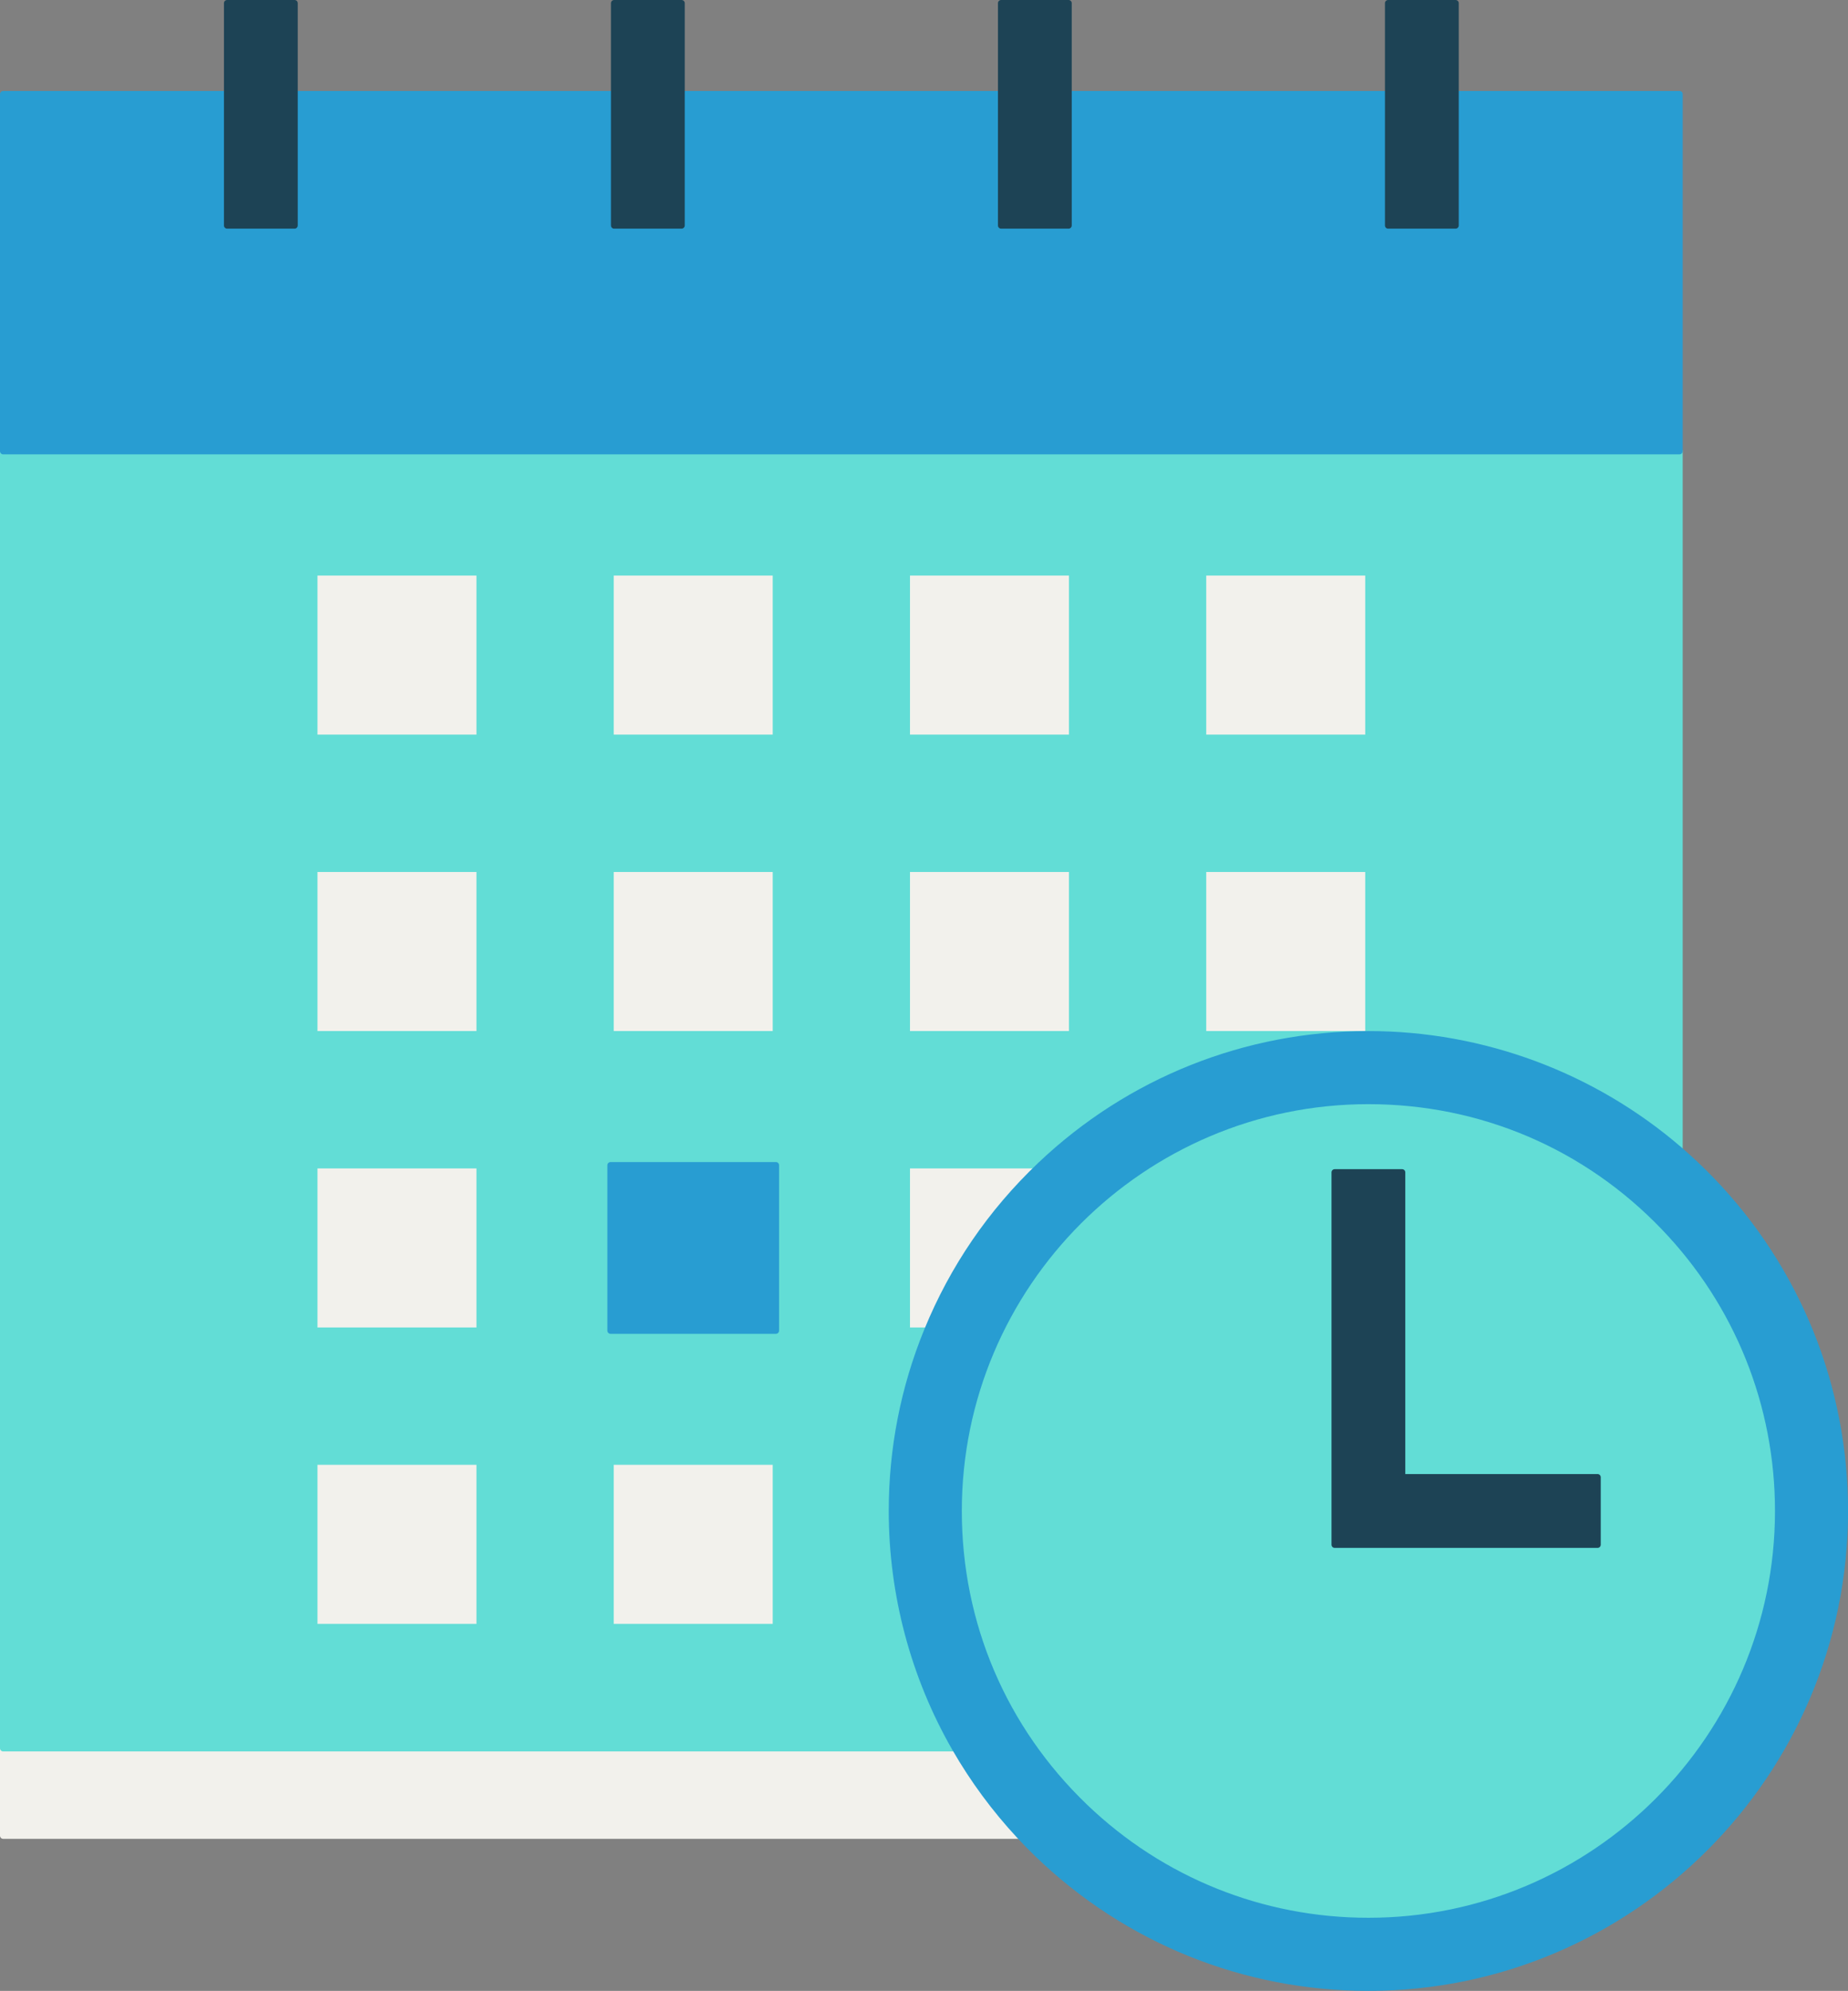
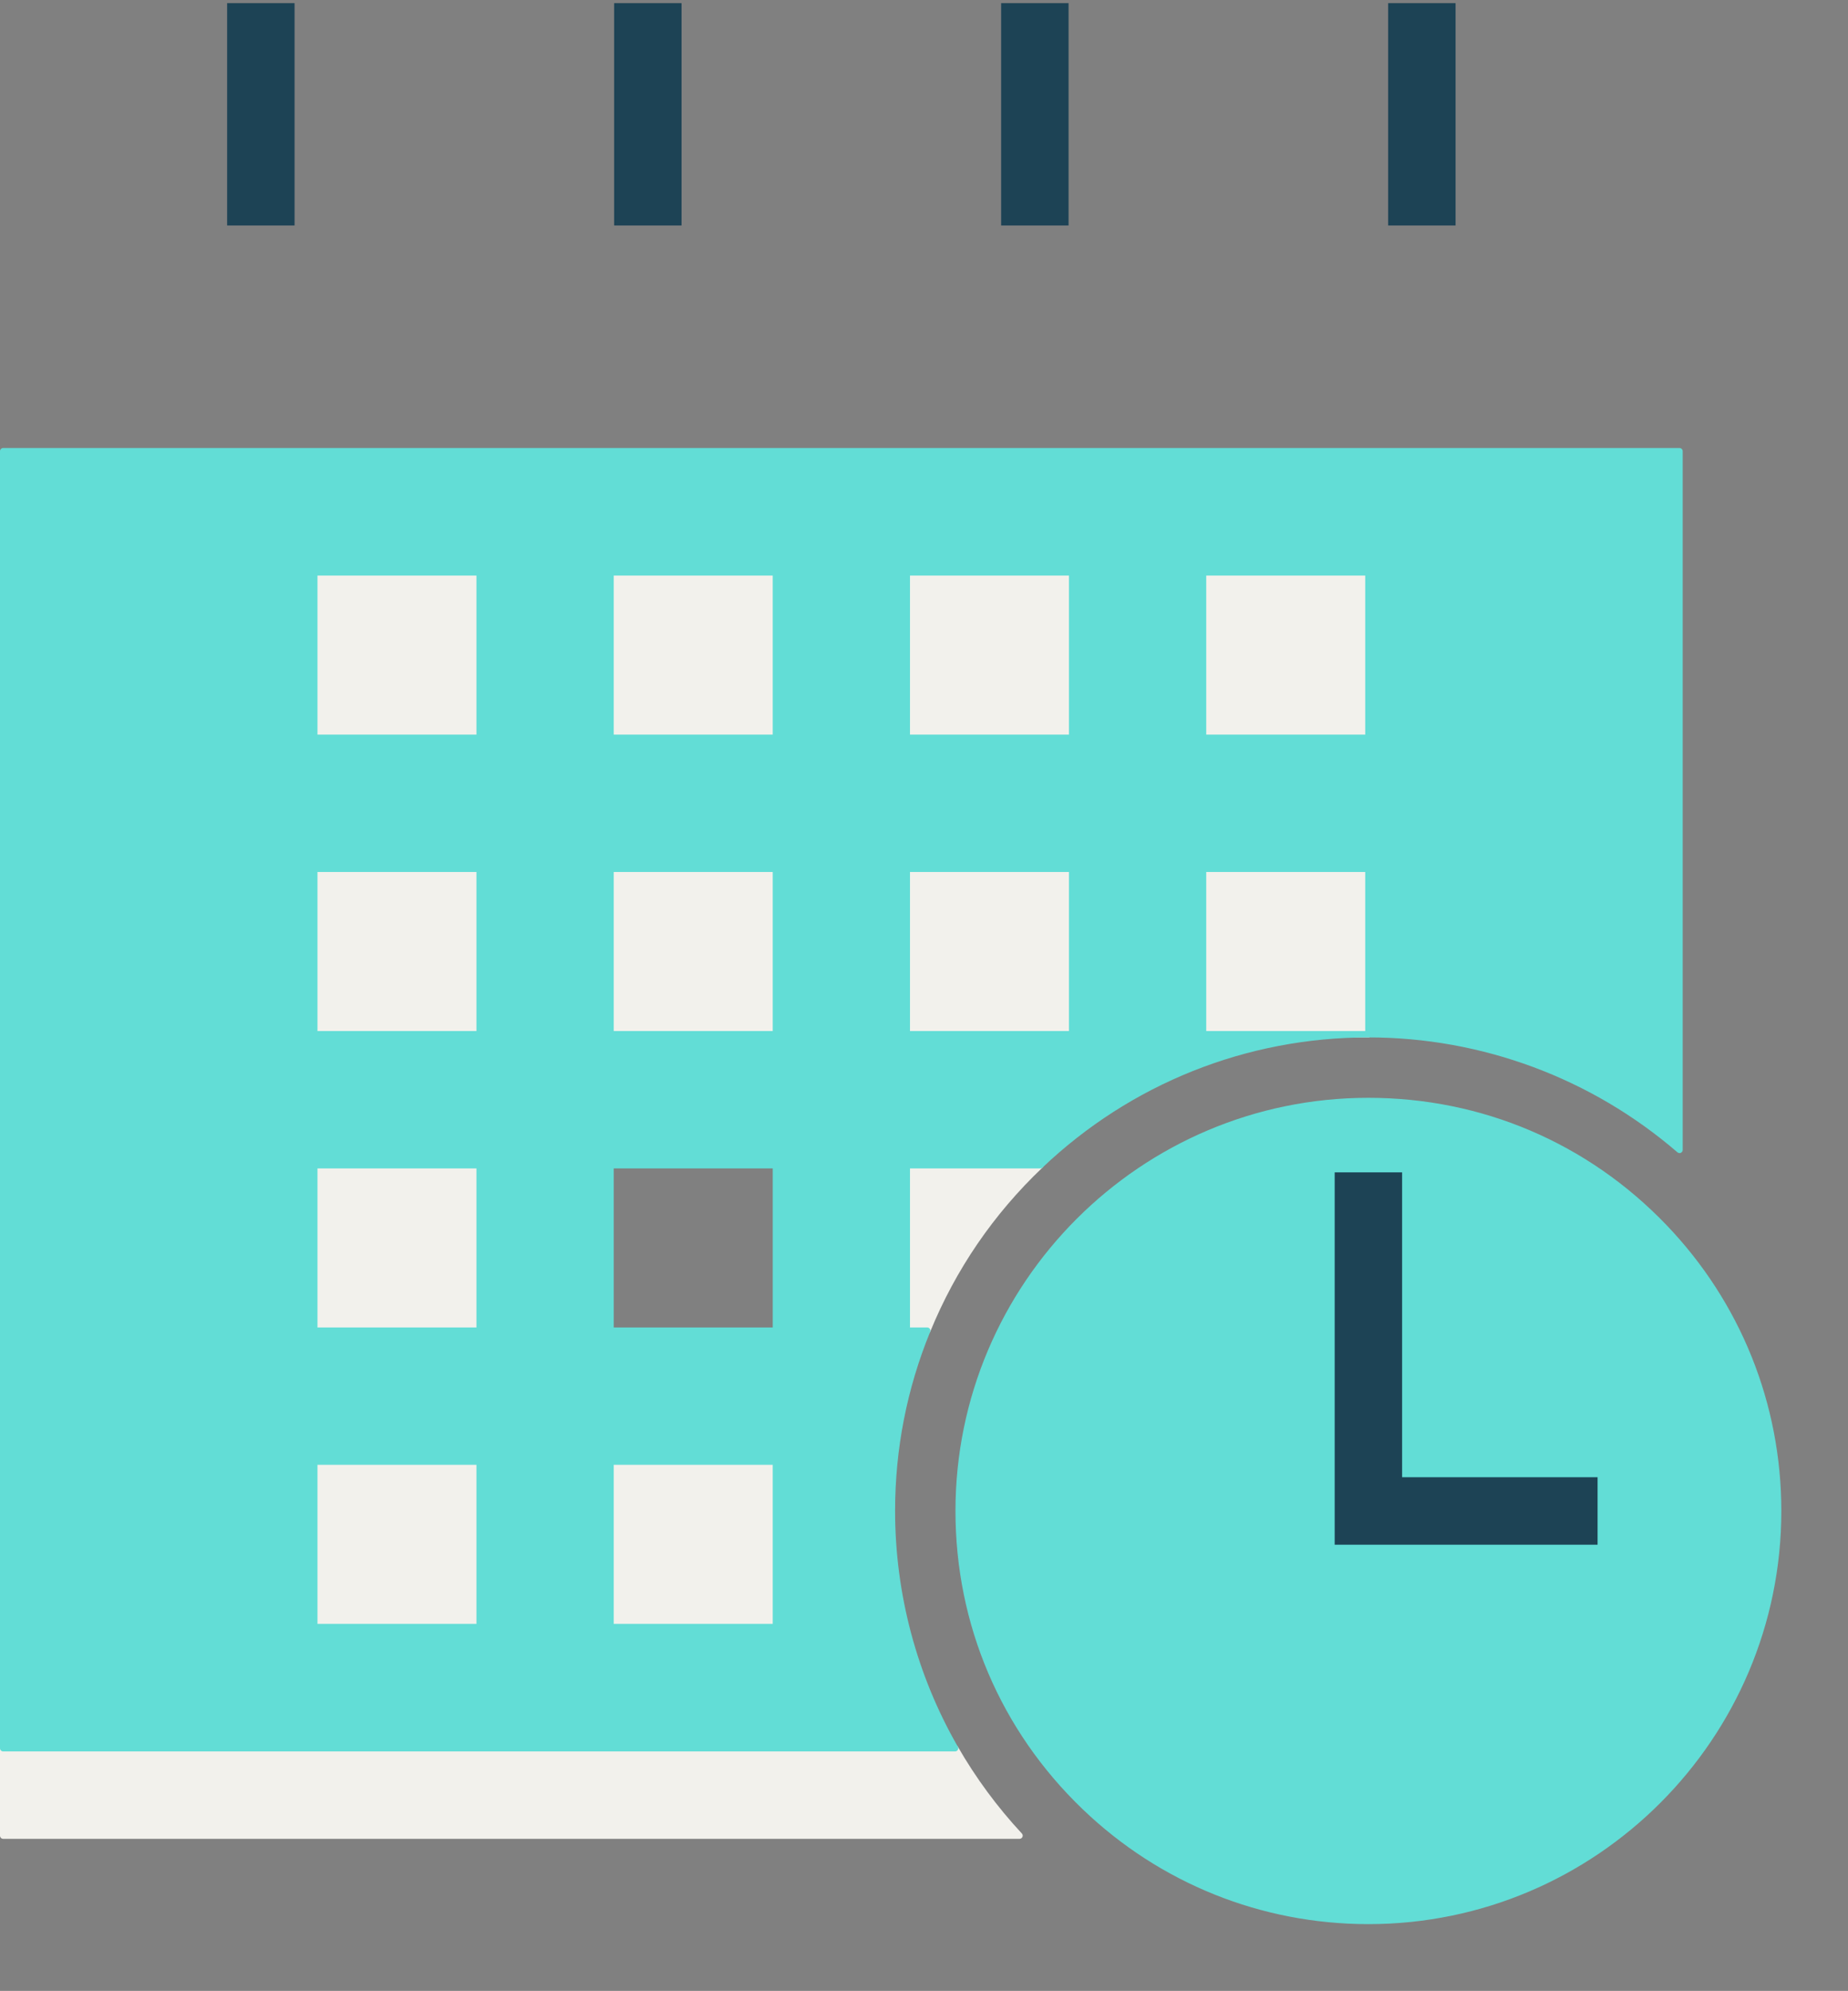
<svg xmlns="http://www.w3.org/2000/svg" fill="#1d4355" height="1500" preserveAspectRatio="xMidYMid meet" version="1" viewBox="0.0 0.0 1393.1 1500.0" width="1393.1" zoomAndPan="magnify">
  <rect x="0.0" y="0.0" width="1393.1" height="1500.0" fill="#808080" stroke="none" />
  <g id="change1_1">
    <path d="M2.392,1385.448c-1.321,0-2.392-1.07-2.392-2.392v-65.854c0-1.321,1.07-2.392,2.392-2.392 h717.593c0.856,0,1.647,0.457,2.074,1.199c13.53,23.529,29.77,45.538,48.27,65.417 c0.65,0.696,0.822,1.711,0.442,2.584s-1.241,1.437-2.193,1.437H2.392z M460.264,1228.274 c-1.321,0-2.392-1.07-2.392-2.392v-124.629c0-1.321,1.07-2.392,2.392-2.392h124.639 c1.321,0,2.392,1.07,2.392,2.392v124.629c0,1.321-1.07,2.392-2.392,2.392H460.264z M236.932,1228.274 c-1.321,0-2.392-1.07-2.392-2.392v-124.629c0-1.321,1.07-2.392,2.392-2.392h124.639 c1.321,0,2.392,1.07,2.392,2.392v124.629c0,1.321-1.07,2.392-2.392,2.392H236.932z M683.596,1004.952 c-1.321,0-2.392-1.07-2.392-2.392V877.921c0-1.321,1.07-2.392,2.392-2.392h100.667 c0.978,0,1.859,0.596,2.222,1.505c0.362,0.908,0.134,1.946-0.575,2.621 c-36.982,35.119-65.484,76.774-84.718,123.809c-0.368,0.899-1.244,1.486-2.215,1.486H683.596z M236.932,1004.952 c-1.321,0-2.392-1.07-2.392-2.392V877.921c0-1.321,1.07-2.392,2.392-2.392h124.639 c1.321,0,2.392,1.07,2.392,2.392v124.639c0,1.321-1.07,2.392-2.392,2.392H236.932z M906.917,781.62 c-1.321,0-2.392-1.07-2.392-2.392V654.589c0-1.321,1.07-2.392,2.392-2.392h124.639 c1.321,0,2.392,1.07,2.392,2.392v124.639c0,1.321-1.07,2.392-2.392,2.392H906.917z M683.596,781.62 c-1.321,0-2.392-1.07-2.392-2.392V654.589c0-1.321,1.07-2.392,2.392-2.392h124.629 c1.321,0,2.392,1.07,2.392,2.392v124.639c0,1.321-1.07,2.392-2.392,2.392H683.596z M460.264,781.62 c-1.321,0-2.392-1.07-2.392-2.392V654.589c0-1.321,1.07-2.392,2.392-2.392h124.639 c1.321,0,2.392,1.07,2.392,2.392v124.639c0,1.321-1.07,2.392-2.392,2.392H460.264z M236.932,781.62 c-1.321,0-2.392-1.07-2.392-2.392V654.589c0-1.321,1.07-2.392,2.392-2.392h124.639 c1.321,0,2.392,1.07,2.392,2.392v124.639c0,1.321-1.07,2.392-2.392,2.392H236.932z M906.917,558.288 c-1.321,0-2.392-1.07-2.392-2.392V431.257c0-1.321,1.07-2.392,2.392-2.392h124.639 c1.321,0,2.392,1.07,2.392,2.392v124.639c0,1.321-1.07,2.392-2.392,2.392H906.917z M683.596,558.288 c-1.321,0-2.392-1.07-2.392-2.392V431.257c0-1.321,1.07-2.392,2.392-2.392h124.629 c1.321,0,2.392,1.07,2.392,2.392v124.639c0,1.321-1.07,2.392-2.392,2.392H683.596z M460.264,558.288 c-1.321,0-2.392-1.07-2.392-2.392V431.257c0-1.321,1.07-2.392,2.392-2.392h124.639 c1.321,0,2.392,1.07,2.392,2.392v124.639c0,1.321-1.07,2.392-2.392,2.392H460.264z M236.932,558.288 c-1.321,0-2.392-1.07-2.392-2.392V431.257c0-1.321,1.07-2.392,2.392-2.392h124.639 c1.321,0,2.392,1.07,2.392,2.392v124.639c0,1.321-1.07,2.392-2.392,2.392H236.932z" fill="#f2f1ec" />
  </g>
  <g id="change1_2">
-     <path d="M719.984,1317.203c13.686,23.801,30.012,45.889,48.593,65.854H2.392v-65.854H719.984z M460.264,555.896h124.639V431.258H460.264V555.896z M683.596,555.896h124.629V431.258H683.596V555.896z M236.932,555.896h124.639V431.258H236.932V555.896z M460.264,1225.882h124.639v-124.629H460.264V1225.882z M906.917,654.59v124.639h124.639V654.59H906.917z M683.596,1002.56h15.382 c19.415-47.477,48.681-89.878,85.286-124.639H683.596V1002.56z M906.917,555.896h124.639V431.258H906.917V555.896z M236.932,1002.56h124.639V877.922H236.932V1002.56z M236.932,779.229h124.639V654.59H236.932V779.229z M236.932,1225.882h124.639v-124.629H236.932V1225.882z M460.264,779.229h124.639V654.59H460.264V779.229z M683.596,779.229h124.629V654.59H683.596V779.229z" fill="#f2f1ec" />
-   </g>
+     </g>
  <g id="change2_1">
    <path d="M1031.556,1449.704c-80.726,0-157.25-30.77-215.479-86.642 c-61.781-59.266-95.806-139.046-95.806-224.645c0-171.643,139.642-311.285,311.285-311.285 c85.597,0,165.378,34.023,224.644,95.806c55.872,58.229,86.641,134.754,86.641,215.479 C1342.842,1310.062,1203.2,1449.704,1031.556,1449.704z M1201.935,1161.445v-46.054H1056.975 c-1.321,0-2.392-1.07-2.392-2.392V885.685h-46.054v275.759H1201.935z M2.392,1319.594 c-1.321,0-2.392-1.07-2.392-2.392V339.938c0-1.321,1.07-2.392,2.392-2.392h1263.705 c1.321,0,2.392,1.07,2.392,2.392v526.456c0,0.936-0.545,1.786-1.396,2.176c-0.318,0.146-0.659,0.216-0.996,0.216 c-0.562,0.002-1.12-0.199-1.562-0.581c-64.7-55.834-147.44-86.585-232.978-86.585 c-91.835,0-179.073,34.816-245.646,98.036c-0.444,0.422-1.034,0.657-1.647,0.657h-98.275v119.855h12.99 c0.797,0,1.542,0.397,1.986,1.059c0.445,0.661,0.53,1.501,0.229,2.238c-17.541,42.893-26.435,88.297-26.435,134.952 c0,62.37,16.357,123.78,47.301,177.592c0.426,0.74,0.425,1.651-0.003,2.39 c-0.428,0.74-1.216,1.194-2.071,1.194H2.392z M582.511,1223.49V1103.645H462.656v119.845H582.511z M359.179,1223.49 V1103.645H239.324v119.845H359.179z M582.511,1000.168V880.313H462.656v119.855H582.511z M359.179,1000.168V880.313 H239.324v119.855H359.179z M1029.165,776.837V656.981H909.309v119.855H1029.165z M805.833,776.837V656.981H685.987 v119.855H805.833z M582.511,776.837V656.981H462.656v119.855H582.511z M359.179,776.837V656.981H239.324v119.855 H359.179z M1029.165,553.505V433.649H909.309v119.855H1029.165z M805.833,553.505V433.649H685.987v119.855H805.833z M582.511,553.505V433.649H462.656v119.855H582.511z M359.179,553.505V433.649H239.324v119.855H359.179z" fill="#62ddd6" />
  </g>
  <g id="change2_2">
    <path d="M672.365,1138.418c0-48.082,9.472-93.945,26.612-135.857h-15.382V877.922h100.667 c64.405-61.161,151.465-98.693,247.293-98.693H906.917V654.59h124.639v124.639 c89.644,0,171.608,32.857,234.54,87.166V405.792v-65.854H2.392v65.854v911.41h717.593 C689.706,1264.549,672.365,1203.512,672.365,1138.418z M808.224,779.229H683.596V654.59h124.629V779.229z M808.224,555.896H683.596V431.258h124.629V555.896z M1031.556,555.896H906.917V431.258h124.639V555.896z M361.57,1225.882H236.932v-124.629h124.639V1225.882z M361.57,1002.56H236.932V877.922h124.639V1002.56z M361.57,779.229H236.932V654.59h124.639V779.229z M361.57,555.896H236.932V431.258h124.639V555.896z M584.903,1225.882H460.264v-124.629h124.639V1225.882z M584.903,1002.56H460.264V877.922h124.639V1002.56z M584.903,779.229H460.264V654.59h124.639V779.229z M584.903,555.896H460.264V431.258h124.639V555.896z M1254.475,924.595c-56.211-58.595-135.305-95.07-222.919-95.07c-170.596,0-308.894,138.293-308.894,308.894 c0,87.615,36.474,166.708,95.07,222.919c55.497,53.251,130.84,85.976,213.823,85.976 c170.596,0,308.894-138.299,308.894-308.895C1340.45,1055.432,1307.726,980.093,1254.475,924.595z M1056.975,883.293 v229.706h147.352v50.837h-198.189v-280.543H1056.975z" fill="#62ddd6" />
  </g>
  <g id="change3_1">
-     <path d="M1031.556,1500c-94.159,0-183.32-35.999-251.059-101.368c-4.502-4.344-9.101-9.037-13.67-13.946 c-18.747-20.143-35.205-42.447-48.916-66.29c-31.362-54.537-47.937-116.773-47.937-179.978 c0-47.279,9.012-93.293,26.79-136.763c19.492-47.667,48.376-89.881,85.852-125.468 c67.466-64.068,155.875-99.35,248.94-99.35c86.685,0,170.535,31.162,236.102,87.748 c8.446,7.285,16.557,14.948,24.11,22.774c65.369,67.736,101.37,156.897,101.37,251.059 C1393.139,1337.795,1230.934,1500,1031.556,1500z M1031.556,831.916c-169.005,0-306.502,137.497-306.502,306.502 c0,84.283,33.502,162.837,94.334,221.193c57.334,55.014,132.683,85.311,212.167,85.311 c169.005,0,306.502-137.497,306.502-306.503c0-79.484-30.297-154.834-85.309-212.167 C1194.392,865.418,1115.837,831.916,1031.556,831.916z M460.264,1004.952c-1.321,0-2.392-1.07-2.392-2.392V877.921 c0-1.321,1.07-2.392,2.392-2.392h124.639c1.321,0,2.392,1.07,2.392,2.392v124.639 c0,1.321-1.07,2.392-2.392,2.392H460.264z M2.392,342.33c-1.321,0-2.392-1.07-2.392-2.392V70.924 c0-1.321,1.07-2.392,2.392-2.392h168.825c1.321,0,2.392,1.07,2.392,2.392v96.57h46.054v-96.57 c0-1.321,1.07-2.392,2.392-2.392h240.902c1.321,0,2.392,1.07,2.392,2.392v96.57h46.054v-96.57 c0-1.321,1.07-2.392,2.392-2.392H754.693c1.321,0,2.392,1.07,2.392,2.392v96.57h46.054v-96.57 c0-1.321,1.07-2.392,2.392-2.392h240.899c1.321,0,2.392,1.07,2.392,2.392v96.57h46.054v-96.57 c0-1.321,1.07-2.392,2.392-2.392h168.829c1.321,0,2.392,1.07,2.392,2.392v269.015 c0,1.321-1.07,2.392-2.392,2.392H2.392z" fill="#289dd2" />
-   </g>
+     </g>
  <g id="change3_2">
-     <path d="M1266.096,339.938H2.392V70.924h168.825v98.962h50.837V70.924h240.902v98.962h50.837V70.924 h240.899v98.962h50.837V70.924h240.899v98.962h50.837V70.924h168.829V339.938z M460.264,1002.56h124.639V877.922 H460.264V1002.56z M1390.747,1138.418c0,198.375-160.817,359.191-359.191,359.191 c-96.877,0-184.791-38.351-249.398-100.698c-4.655-4.492-9.174-9.119-13.581-13.854 c-18.581-19.965-34.907-42.053-48.593-65.854c-30.278-52.654-47.619-113.69-47.619-178.785 c0-48.082,9.472-93.945,26.612-135.857c19.415-47.477,48.681-89.878,85.286-124.639 c64.405-61.161,151.465-98.693,247.293-98.693c89.644,0,171.608,32.857,234.54,87.166 c8.322,7.18,16.323,14.722,23.951,22.625C1352.394,953.623,1390.747,1041.543,1390.747,1138.418z M1340.45,1138.418 c0-82.986-32.724-158.325-85.975-213.823c-56.211-58.595-135.305-95.07-222.919-95.07 c-170.596,0-308.894,138.293-308.894,308.894c0,87.615,36.474,166.708,95.07,222.919 c55.497,53.251,130.84,85.976,213.823,85.976C1202.152,1447.313,1340.45,1309.014,1340.45,1138.418z" fill="#289dd2" />
-   </g>
+     </g>
  <g id="change4_1">
-     <path d="M1006.138,1166.228c-1.321,0-2.392-1.07-2.392-2.392V883.293c0-1.321,1.07-2.392,2.392-2.392h50.837 c1.321,0,2.392,1.07,2.392,2.392v227.314h144.96c1.321,0,2.392,1.07,2.392,2.392v50.837 c0,1.321-1.07,2.392-2.392,2.392H1006.138z M1046.43,172.277c-1.321,0-2.392-1.07-2.392-2.392V2.392 c0-1.321,1.07-2.392,2.392-2.392h50.837c1.321,0,2.392,1.07,2.392,2.392v167.493 c0,1.321-1.07,2.392-2.392,2.392H1046.43z M754.693,172.277c-1.321,0-2.392-1.07-2.392-2.392V2.392 c0-1.321,1.07-2.392,2.392-2.392h50.837c1.321,0,2.392,1.07,2.392,2.392v167.493 c0,1.321-1.07,2.392-2.392,2.392H754.693z M462.956,172.277c-1.321,0-2.392-1.07-2.392-2.392V2.392 c0-1.321,1.07-2.392,2.392-2.392h50.837c1.321,0,2.392,1.07,2.392,2.392v167.493 c0,1.321-1.07,2.392-2.392,2.392H462.956z M171.217,172.277c-1.321,0-2.392-1.07-2.392-2.392V2.392 c0-1.321,1.07-2.392,2.392-2.392h50.837c1.321,0,2.392,1.07,2.392,2.392v167.493 c0,1.321-1.07,2.392-2.392,2.392H171.217z" />
-   </g>
+     </g>
  <g id="change4_2">
    <path d="M171.217,169.885V70.924V2.392h50.837v68.532v98.962H171.217z M513.793,169.885V70.924V2.392h-50.837v68.532 v98.962H513.793z M805.53,169.885V70.924V2.392h-50.837v68.532v98.962H805.53z M1097.267,169.885V70.924V2.392 h-50.837v68.532v98.962H1097.267z M1006.137,883.293v280.543h198.189v-50.837h-147.352V883.293H1006.137z" />
  </g>
</svg>